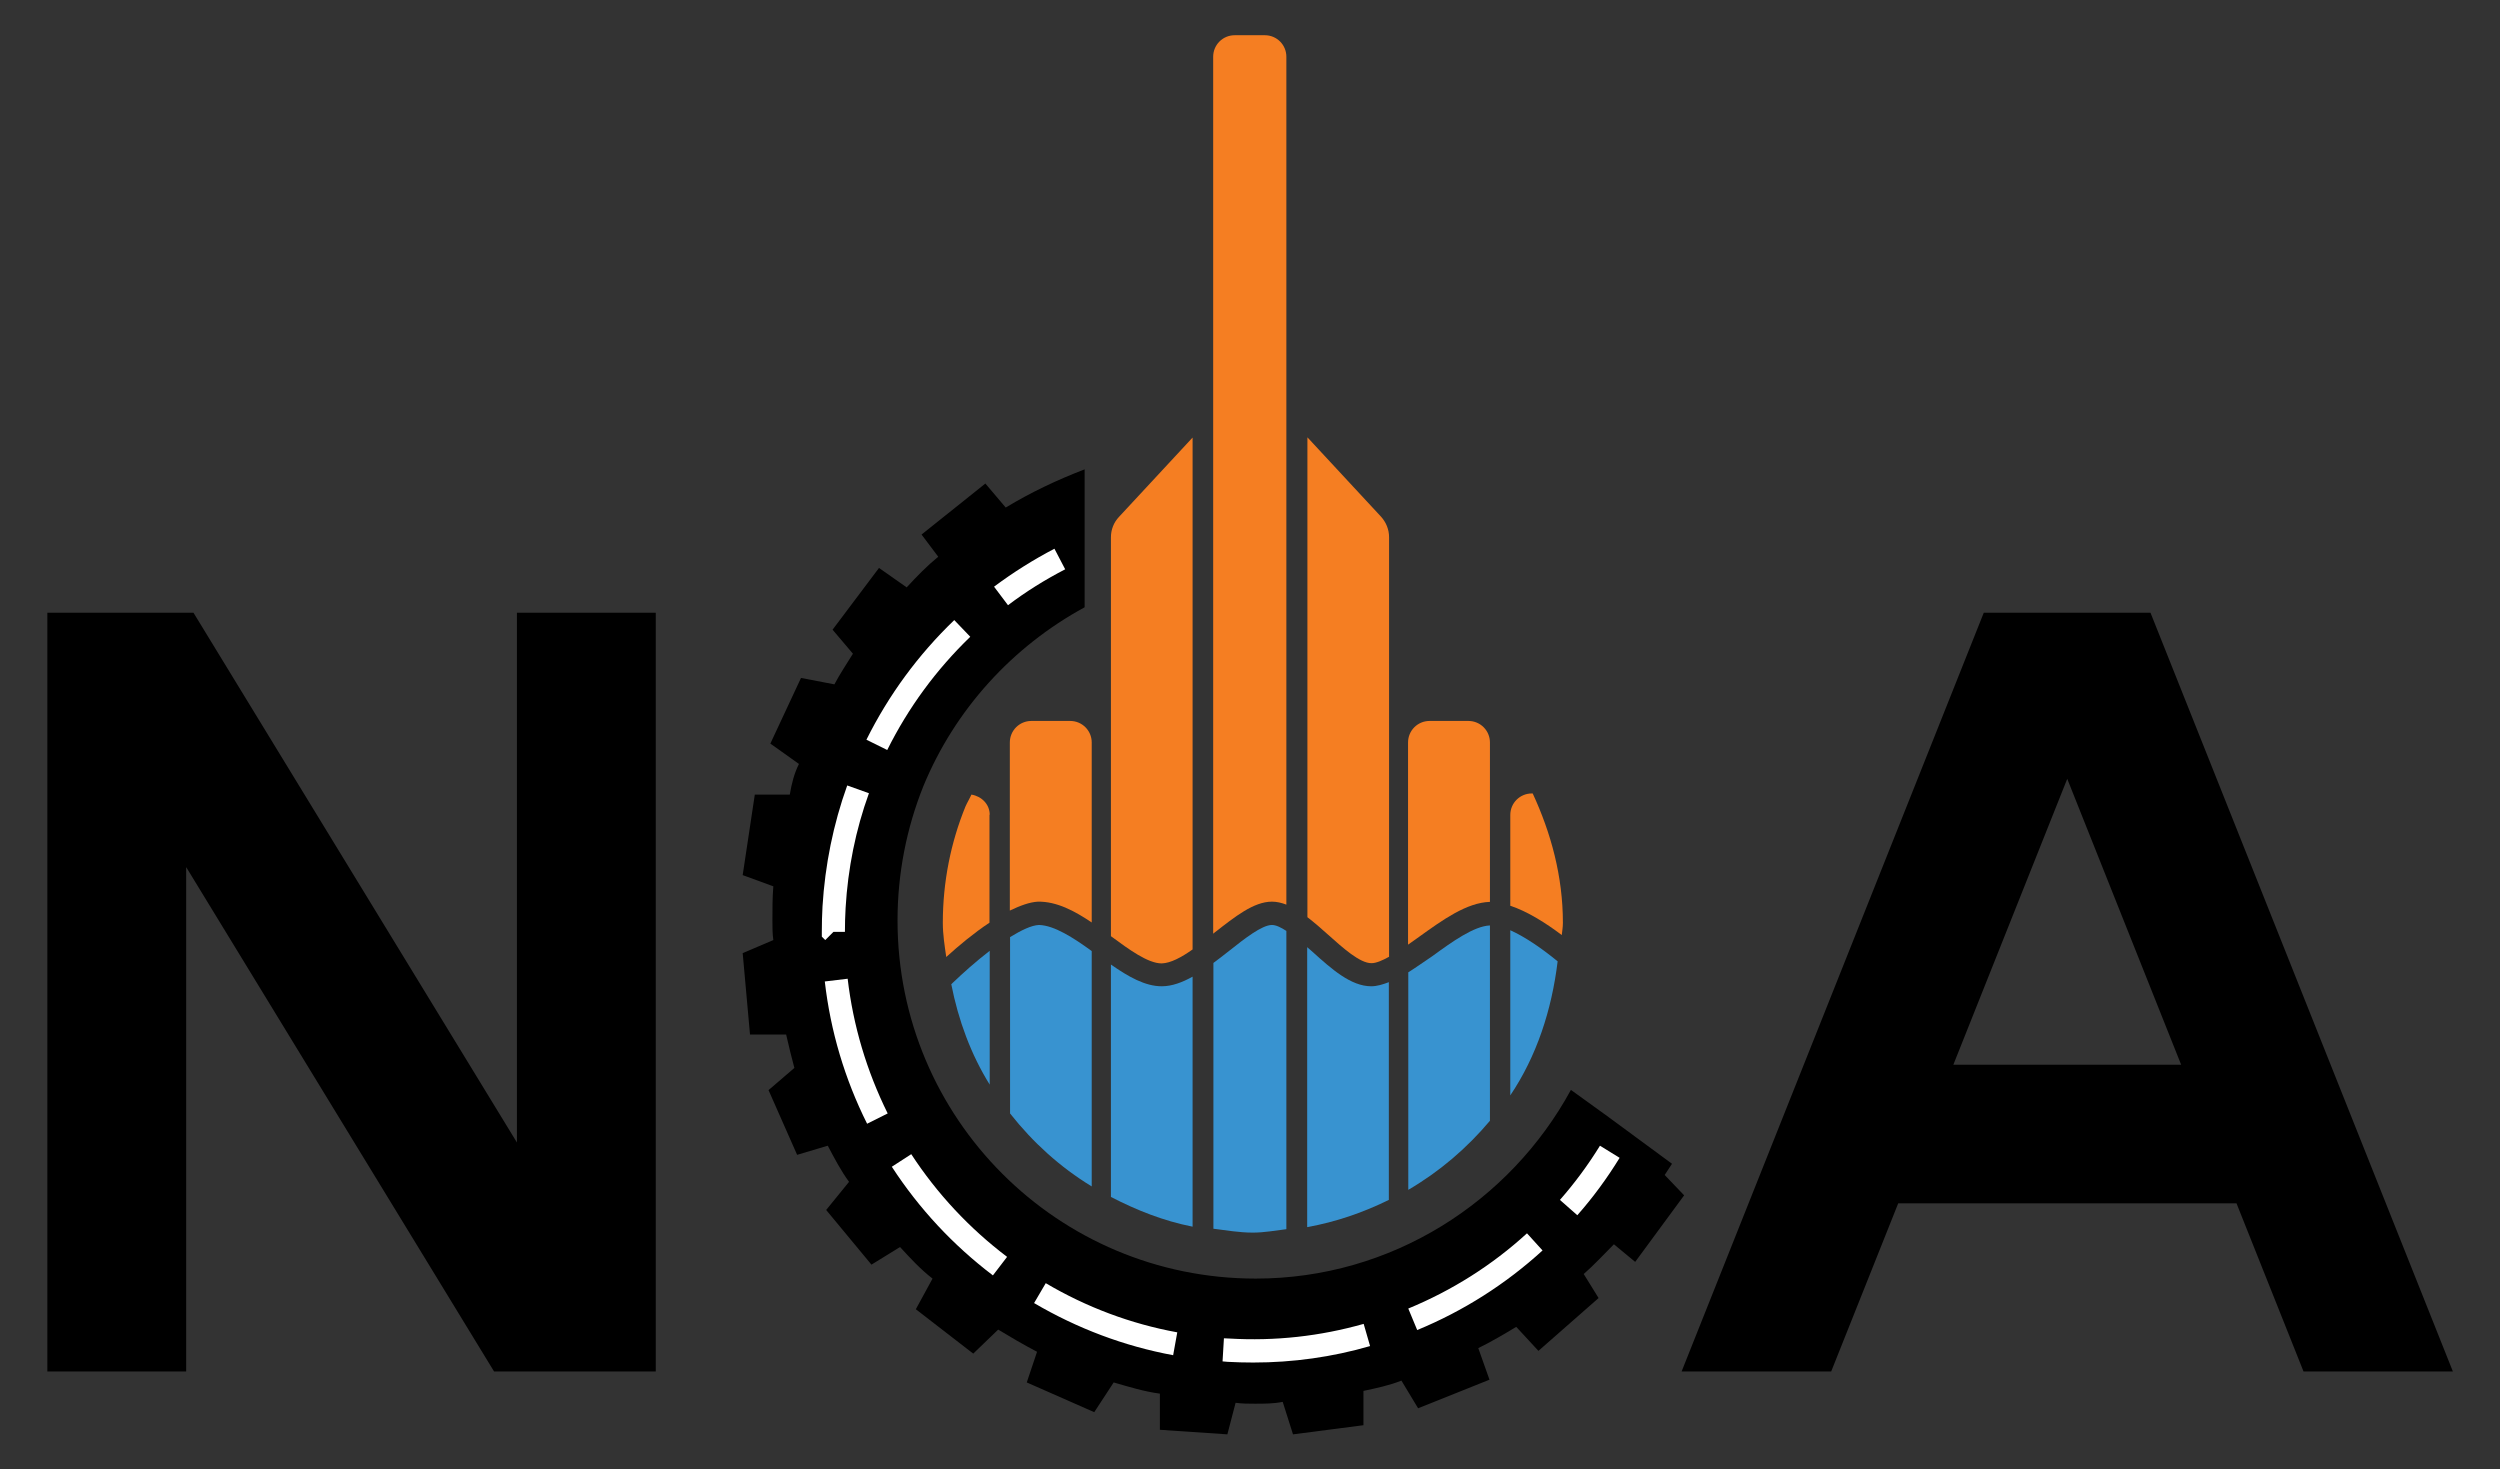
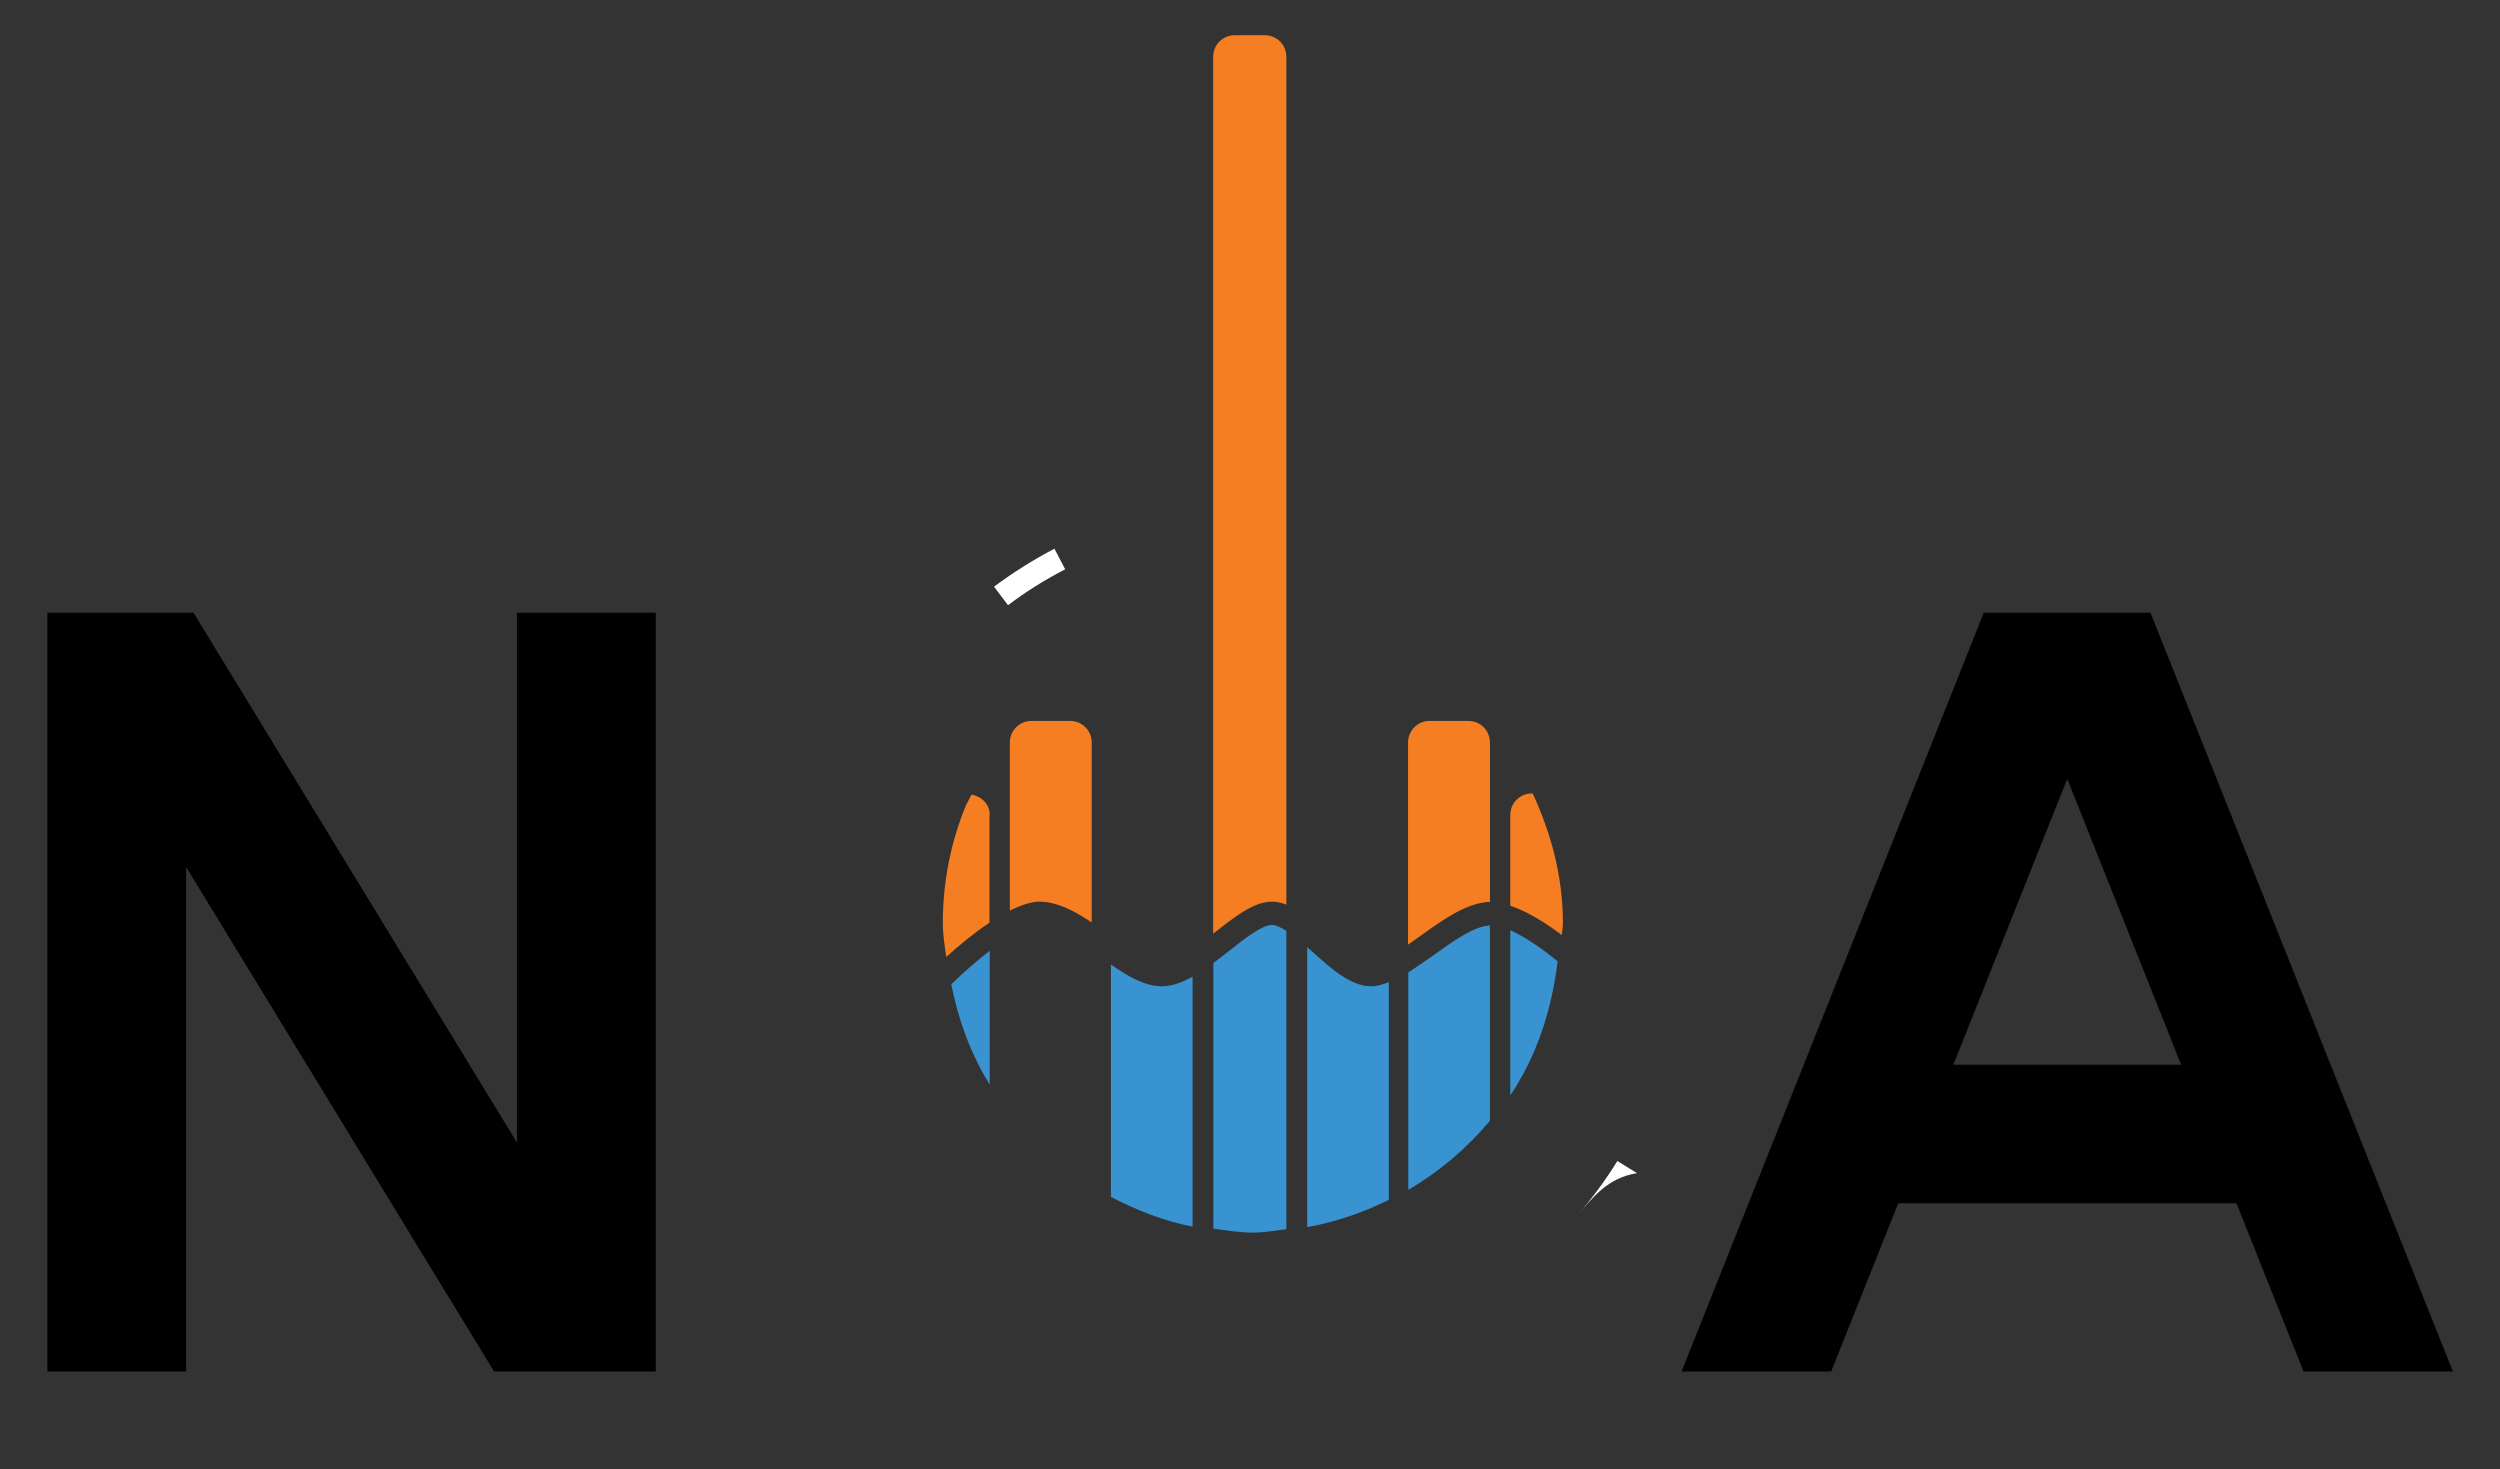
<svg xmlns="http://www.w3.org/2000/svg" id="Layer_1" x="0px" y="0px" viewBox="0 0 1093 642.4" style="enable-background:new 0 0 1093 642.4;" xml:space="preserve">
  <rect x="0" y="0" width="1093" height="642.4" fill="#333333" stroke="none" />
  <style type="text/css">	.st0{fill:#3893D0;}	.st1{fill:#F57E22;}	.st2{fill:#FFFFFF;}</style>
  <g>
    <g>
      <g>
        <polygon points="81.4,599.6 81.4,379.1 216,599.6 286.7,599.6 286.7,267.9 226,267.9 226,499.5 84.6,267.9 20.7,267.9     20.7,599.6    " />
      </g>
      <path d="M800.6,599.6l29.3-73.5h147.9l29.3,73.5h65.3L940.2,267.9h-72.9L735.2,599.6H800.6z M903.8,340.5l49.8,125H854   L903.8,340.5z" />
      <path class="st0" d="M537.4,415.7c-2.3,1.8-4.6,3.6-6.9,5.3v116.2c5.7,0.7,11.3,1.7,17.2,1.7c5,0,9.8-0.9,14.7-1.5V407   c-2.3-1.5-4.5-2.6-6.3-2.6C551.7,404.4,544.1,410.4,537.4,415.7z" />
-       <path class="st0" d="M441.6,409.7v77.1c10,12.7,21.9,23.5,35.7,31.9V415.8c-8.1-5.9-16.4-11.2-23-11.4   C451,404.5,446.5,406.7,441.6,409.7z" />
      <path class="st0" d="M432.7,474.2v-58.5c-6,4.6-11.7,9.7-16.8,14.6C419,446.1,424.5,461,432.7,474.2z" />
      <path class="st0" d="M485.7,421.7v101.6c11.2,5.8,23,10.5,35.7,13V427c-4.5,2.5-9,4.2-13.5,4.2C500.6,431.2,493.3,427,485.7,421.7   z" />
      <path class="st0" d="M615.7,425.1v95.1c13.7-8,25.6-18.2,35.7-30.2v-85.4c-7,0.3-16.5,7.1-25,13.3   C622.7,420.4,619.2,422.9,615.7,425.1z" />
      <path class="st0" d="M660.3,478.9c11.5-17.1,18.1-37.2,20.7-58.6c-6.7-5.5-14.2-10.7-20.7-13.6V478.9z" />
      <path class="st0" d="M573.9,416.2c-0.8-0.7-1.6-1.4-2.4-2.1v122.4c12.7-2.3,24.5-6.4,35.7-11.9v-95.2c-2.6,1-5.2,1.8-7.7,1.8   C590.6,431.2,582.1,423.6,573.9,416.2z" />
      <path class="st1" d="M556.1,394.2c2.1,0,4.2,0.5,6.3,1.3V268.9V24.8c0-5.2-4.2-9.4-9.4-9.4h-13.2c-5.2,0-9.4,4.2-9.4,9.4v244.4   v139c0.2-0.1,0.4-0.3,0.5-0.4C539.9,400.8,548.1,394.2,556.1,394.2z" />
      <path class="st1" d="M477.3,403.3v-78.7c0-5.2-4.2-9.4-9.4-9.4h-17c-5.2,0-9.4,4.2-9.4,9.4v73.5c4.4-2.1,8.6-3.7,12.3-3.9   C462,394.1,469.7,398.2,477.3,403.3z" />
      <path class="st1" d="M432.7,356.2c0-4.6-3.6-8.1-8-8.8c-0.8,1.8-1.8,3.4-2.6,5.2c-6.4,15.7-9.9,32.9-9.9,50.9   c0,5.1,0.8,10,1.5,14.9c5.5-5,12.1-10.5,18.9-15V356.2z" />
-       <path class="st1" d="M521.4,415.1V270.8v-79.5l-32.1,34.6c-2.4,2.5-3.6,5.7-3.6,9v48.3v126.1c8,5.9,16.2,11.9,22.2,11.9   C511.8,421.1,516.6,418.5,521.4,415.1z" />
      <path class="st1" d="M651.4,394.3v-69.7c0-5.2-4.2-9.4-9.4-9.4h-17c-5.2,0-9.4,4.2-9.4,9.4V413c1.6-1.1,3.2-2.3,4.8-3.4   C630.7,402.2,641.2,394.6,651.4,394.3z" />
      <path class="st1" d="M683.3,403.5c0-20.4-5.2-39.3-13.2-56.6h-0.4c-5.2,0-9.4,4.2-9.4,9.4v39.7c7.6,2.5,15.6,7.6,22.5,12.8   C683,407,683.3,405.3,683.3,403.5z" />
-       <path class="st1" d="M599.6,421.1c2.1,0,4.8-1.2,7.7-2.8V281.9v-47.1c0-3.3-1.3-6.5-3.6-9l-32.1-34.6v79v130.8   c3,2.3,6,4.9,9.1,7.7C587.2,414.5,594.5,421.1,599.6,421.1z" />
-       <path d="M705.6,544l9.3,7.7l21.4-29.1l-8.5-8.9l3.2-4.9l-28.4-20.9l-15.8-11.4C660.2,525.4,608.4,559,549,559   c-86.6,0-156.6-70-156.6-156.6c0-20.6,4-40.5,11.3-58.7c13.8-33.5,38.9-61,70.5-78.2v-60.3c-12,4.6-23.6,10.1-34.5,16.7l2,2.4   l-2-2.4l-8.9-10.5l-27.9,22.3l7.3,9.7l4.5,6.5l-4.5-6.5c-4.9,4-9.3,8.5-13.8,13.4l4.5,2.8l-4.5-2.8l-12.1-8.5L364,275.3l8.9,10.5   l4,4.9l-4-4.9c-2.8,4.5-5.7,8.9-8.1,13.4l5.3,1.2l-5.3-1.2l-14.6-2.8l-13.4,28.7l12.5,8.9l4,3.2l-4-3.2c-2,4-3.2,8.5-4,13.4h4.9   h-4.9H330l-5.3,35.2l13.4,4.9l5.3,2l-5.3-2c-0.4,4.9-0.4,9.7-0.4,15c0,2.8,0,5.7,0.4,8.5l2-0.8l-2,0.8l-13.4,5.7l3.2,35.6h15.8   h5.3h-5.3c1.2,5.3,2.4,10.1,3.6,14.6l-11.3,9.7l12.5,28.3l13.4-4c2.8,5.3,5.7,10.9,9.3,15.8L361.2,529l19.8,23.9l12.5-7.7   c4.5,4.9,8.9,9.7,14.2,13.8l-7.3,13.4l25.1,19.4l10.9-10.5c5.3,3.2,10.9,6.5,17,9.7l-4.5,13.4l29.5,13l8.5-13   c6.9,2,13.4,4,20.2,4.9v15.8l29.5,2l3.6-13.8c2.8,0.4,5.7,0.4,8.5,0.4c4,0,8.1,0,12.1-0.8l4.5,14.2l30.8-4v-15   c5.7-1.2,11.3-2.4,16.6-4.5l7.3,12.1l31.2-12.5l-4.9-13.8c5.7-2.8,11.3-6.1,16.6-9.3l9.7,10.5l26.3-23.1l-6.5-10.5   C697.1,552.9,701.1,548.5,705.6,544" />
      <g>
        <g>
-           <path class="st2" d="M689.6,531.3l-7.6-6.7c6.5-7.4,12.4-15.4,17.5-23.7l8.6,5.3C702.7,515,696.5,523.5,689.6,531.3z" />
+           <path class="st2" d="M689.6,531.3c6.5-7.4,12.4-15.4,17.5-23.7l8.6,5.3C702.7,515,696.5,523.5,689.6,531.3z" />
        </g>
        <g>
-           <path class="st2" d="M547.9,595.7c-3.7,0-7.4-0.1-11.1-0.3l-2.3-0.2l0.6-10.1l2.2,0.1c20.3,1.2,39.8-1,58.9-6.4l2.8,9.7     C582.5,593.3,565.3,595.7,547.9,595.7z M512.9,592.5c-21.5-4-41.9-11.7-60.8-22.8l5.1-8.7c17.8,10.5,37.2,17.8,57.5,21.5     L512.9,592.5z M619.6,581.5l-3.9-9.4c19.1-7.9,36.6-18.9,51.9-32.9l6.8,7.5C658.2,561.5,639.7,573.2,619.6,581.5z M434.1,557.6     c-17.4-13.2-32.3-29.2-44.2-47.5l8.5-5.5c11.3,17.3,25.4,32.4,41.9,44.9L434.1,557.6z M379.1,491.3c-9.8-19.6-16-40.5-18.5-62.2     l10-1.2c2.4,20.5,8.3,40.3,17.5,58.9L379.1,491.3z M360.8,411l-1.5-1.5v-2.1c0-3.7,0.1-7.4,0.3-11.1     c1.1-18.1,4.7-35.9,10.8-52.9l9.5,3.4c-5.8,16-9.2,32.9-10.2,50.1c-0.2,3.5-0.3,7-0.3,10.5h-5L360.8,411z M387.9,327.9l-9.1-4.5     c9.7-19.5,22.6-37.1,38.4-52.3l7,7.3C409.3,292.8,397.1,309.4,387.9,327.9z" />
-         </g>
+           </g>
        <g>
          <path class="st2" d="M440.7,264.6l-6.1-8.1c8.3-6.2,17.2-11.8,26.4-16.6l4.7,9C457,253.4,448.6,258.6,440.7,264.6z" />
        </g>
      </g>
    </g>
  </g>
  <g />
  <g />
  <g />
  <g />
  <g />
  <g />
</svg>